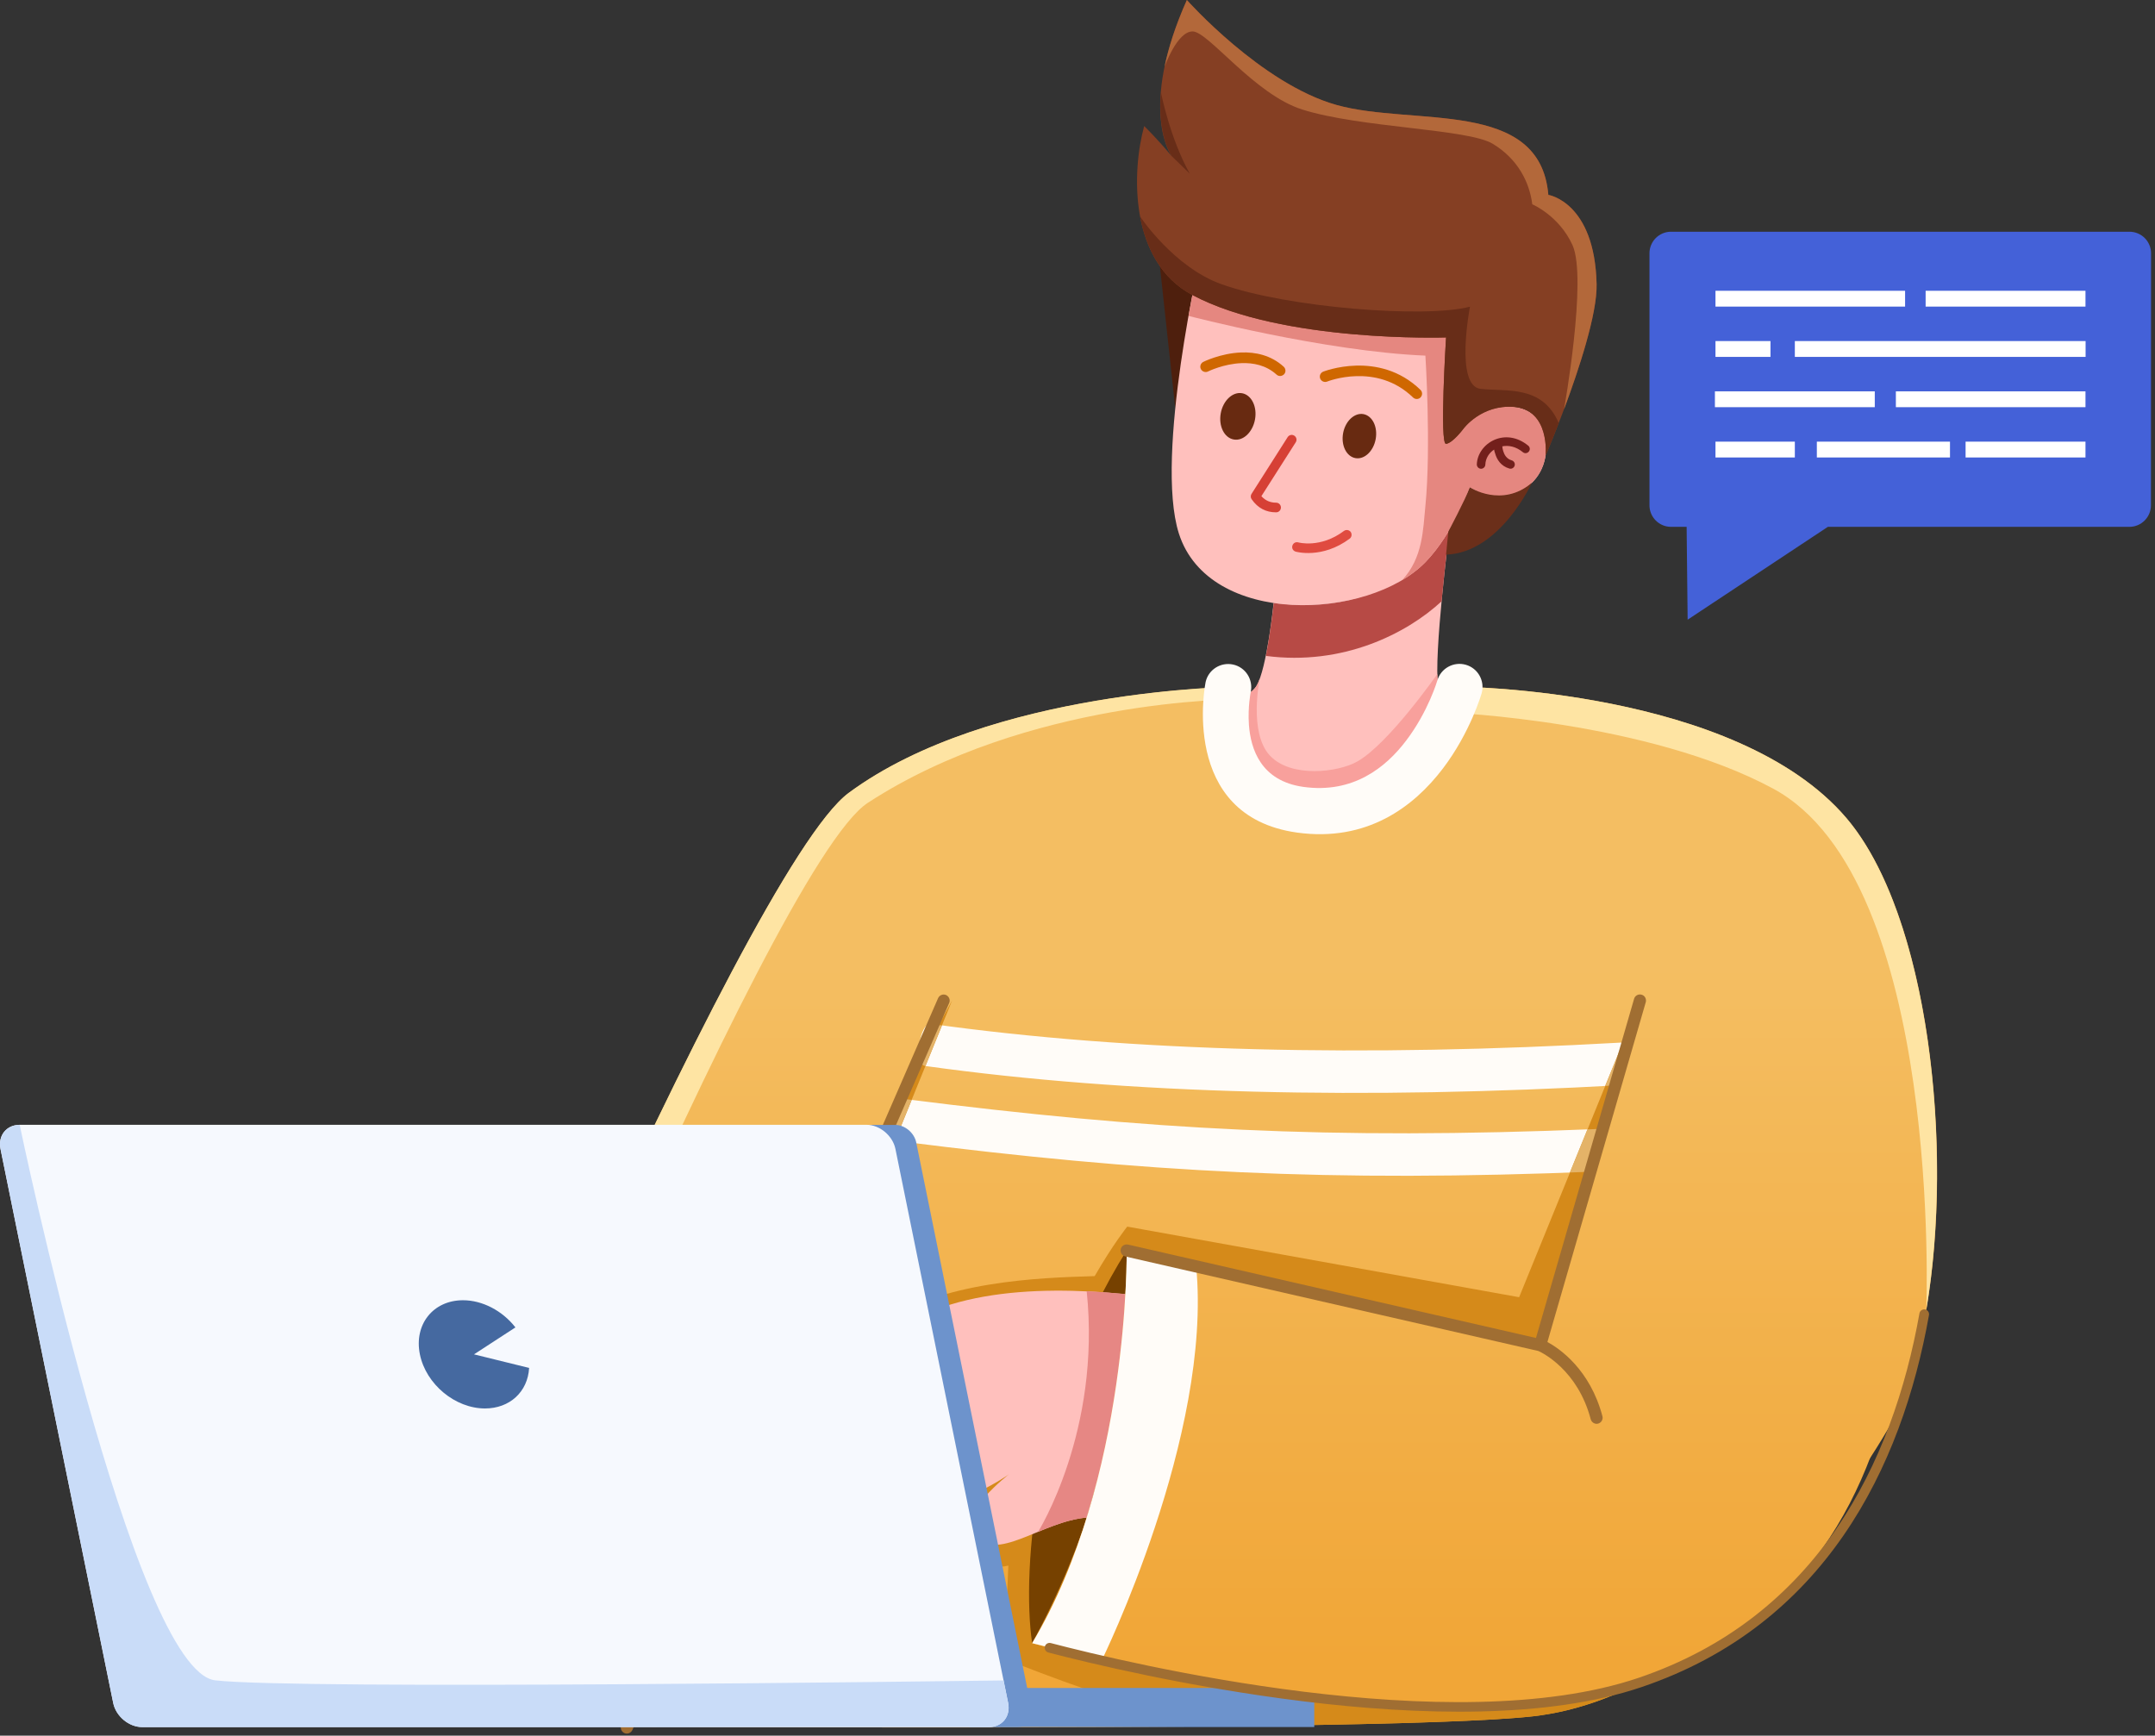
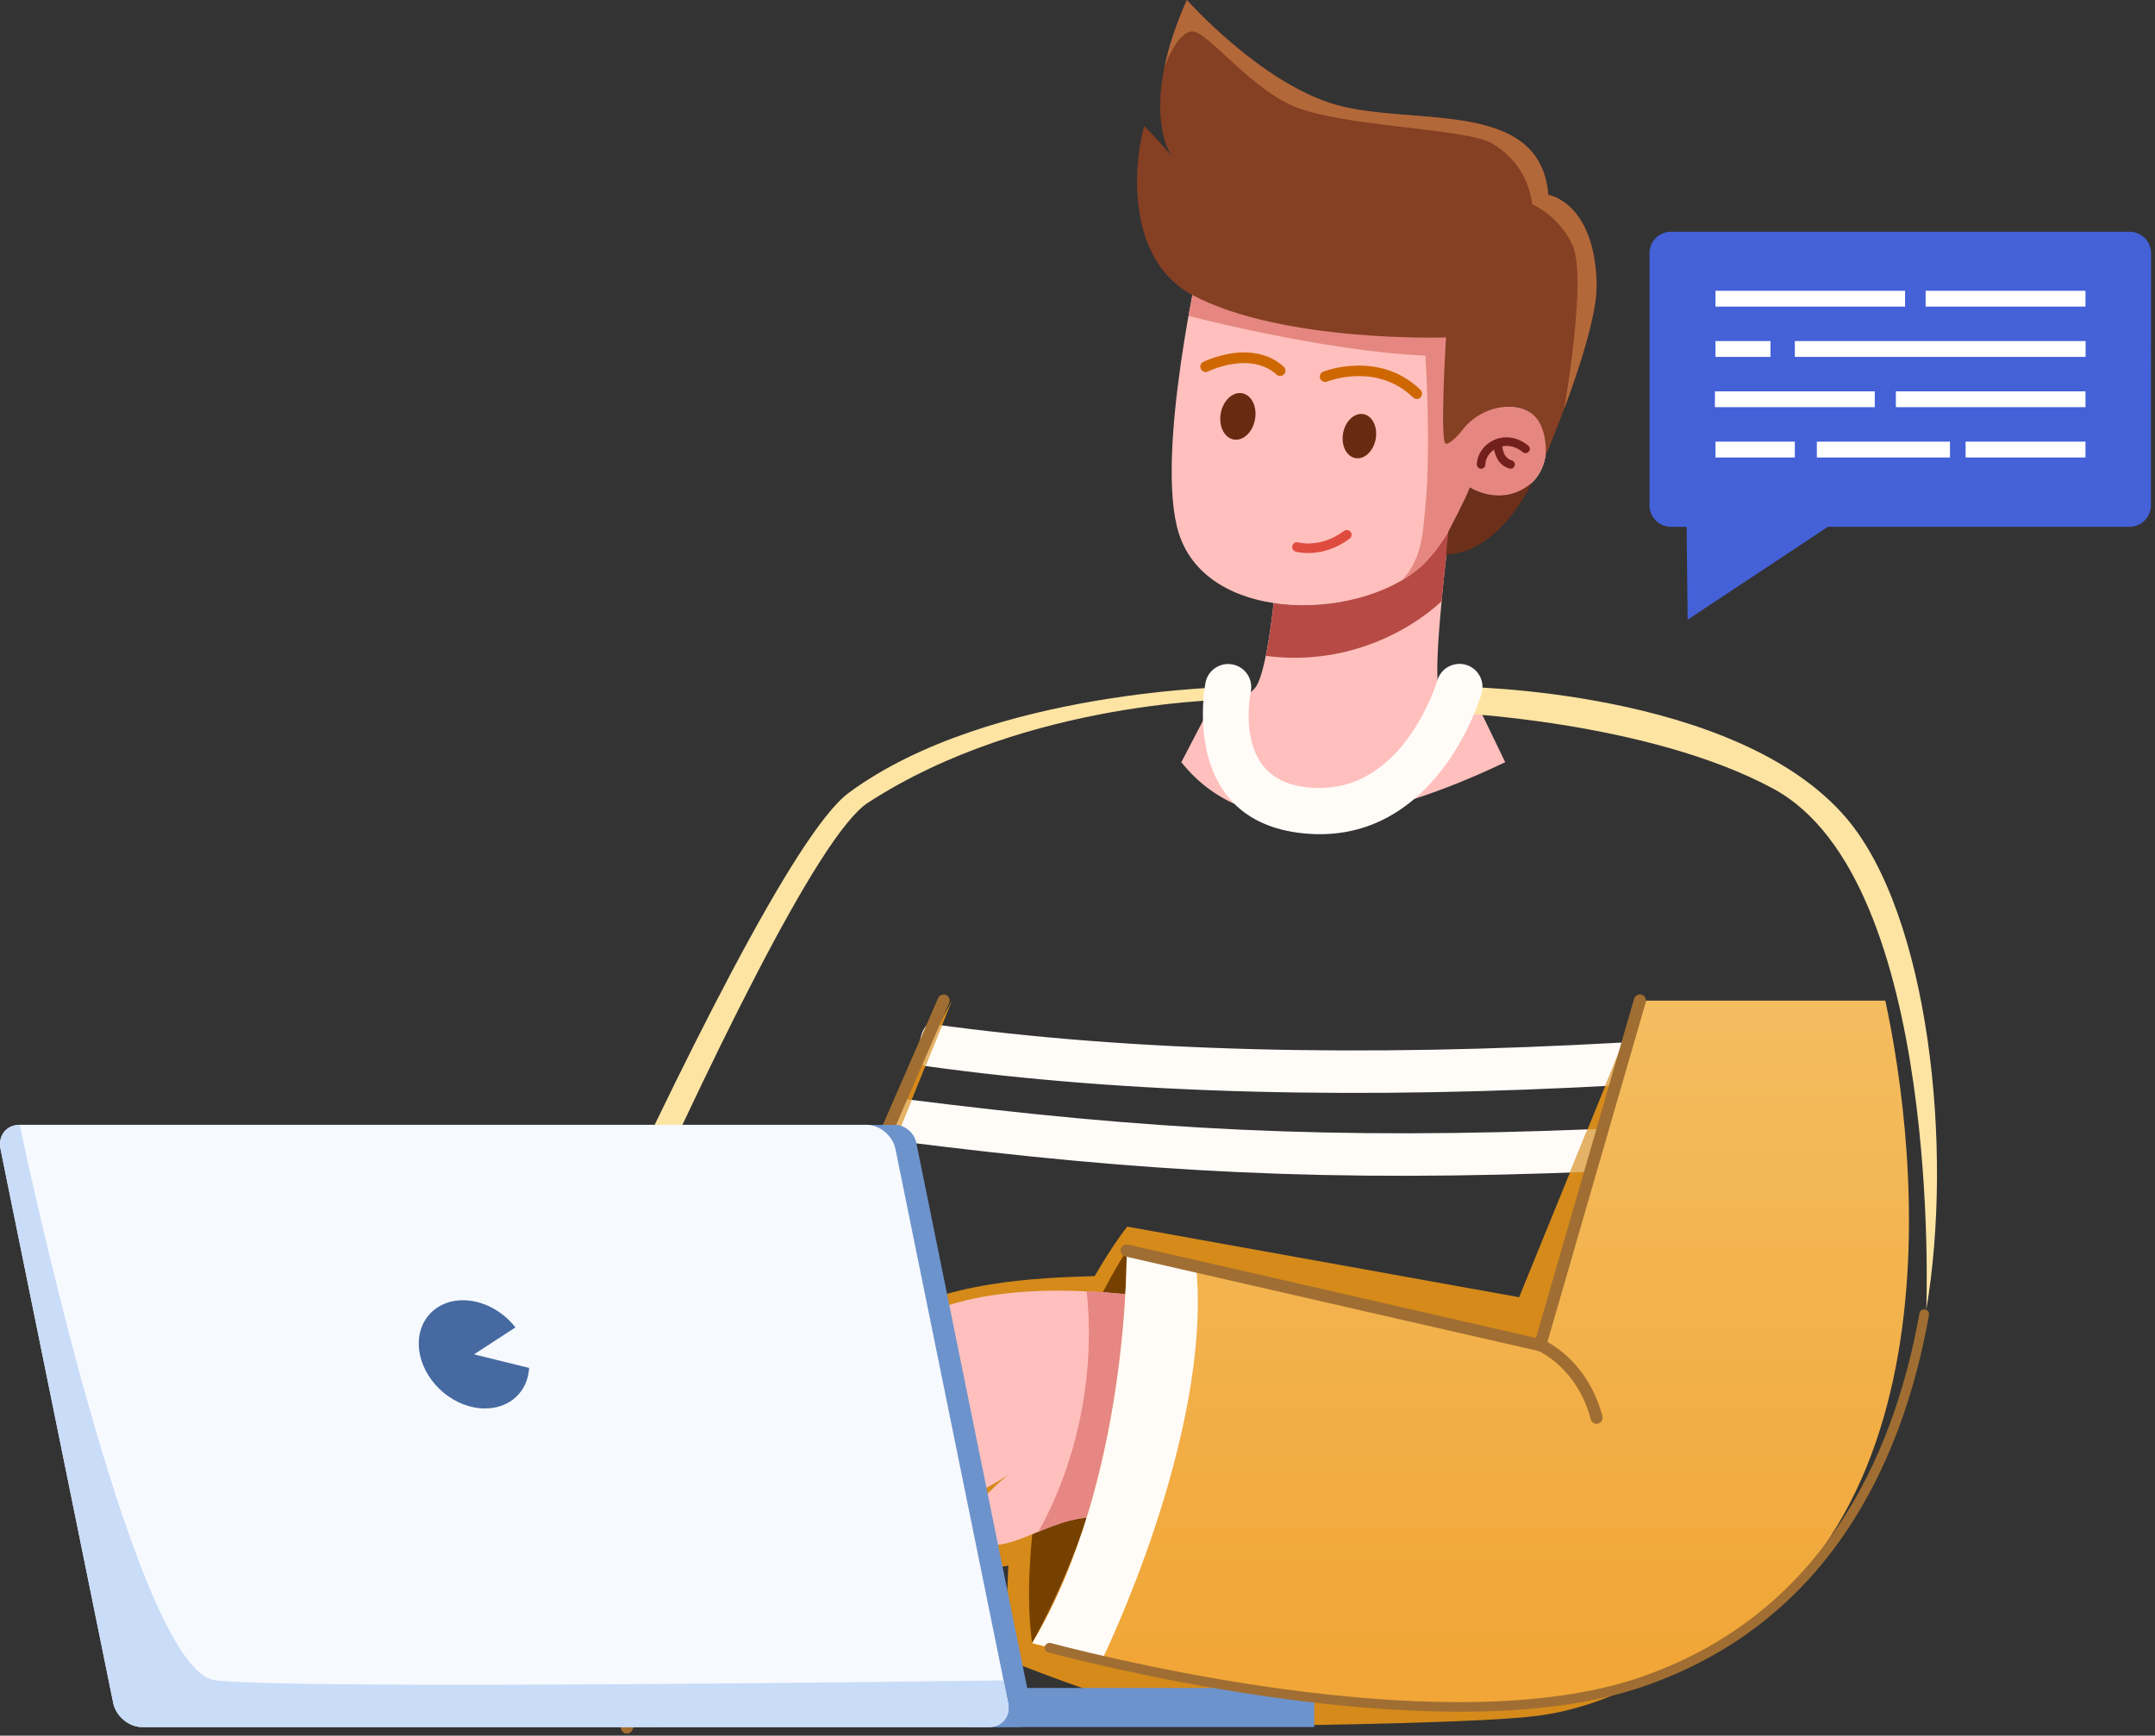
<svg xmlns="http://www.w3.org/2000/svg" width="514" height="414" viewBox="0 0 514 414" fill="none">
  <rect x="0" y="0" width="514" height="414" fill="#333333" stroke="none" />
  <path fill-rule="evenodd" clip-rule="evenodd" d="M345.707 126.407C345.707 126.407 341.878 156.636 343.03 163.625C343.699 167.668 352.535 168.391 352.535 168.391L359.015 181.805C323.082 198.915 296.548 200.28 281.768 181.805L288.756 168.391C288.756 168.391 297.458 167.266 299.68 163.625C302.197 159.528 303.777 143.811 303.777 143.811C324.019 146.194 336.47 138.964 345.707 126.407Z" fill="#FFC0BD" />
-   <path fill-rule="evenodd" clip-rule="evenodd" d="M342.816 160.787C342.842 161.938 342.896 162.902 343.03 163.625C343.699 167.668 352.535 168.391 352.535 168.391L359.015 181.805C323.082 198.915 296.548 200.28 281.768 181.805L288.756 168.391C288.756 168.391 297.458 167.266 299.68 163.625C299.948 163.17 300.216 162.607 300.457 161.911C300.457 161.911 297.779 174.737 302.867 180.199C307.954 185.661 319.226 184.188 323.671 181.671C331.168 177.495 342.816 160.787 342.816 160.787Z" fill="#F8A09C" />
  <path fill-rule="evenodd" clip-rule="evenodd" d="M301.932 156.449C303.11 150.639 303.806 143.838 303.806 143.838C324.048 146.194 336.472 138.964 345.71 126.407C345.71 126.407 344.665 134.6 343.835 143.436C335.455 151.174 320.246 158.859 301.932 156.449Z" fill="#B74A45" />
-   <path fill-rule="evenodd" clip-rule="evenodd" d="M295.37 163.812C295.37 163.812 290.872 189.945 310.579 191.525C337.702 193.72 348.118 163.812 348.118 163.812C348.118 163.812 414.146 164.24 440.44 195.166C466.037 225.288 468.286 310.167 450.293 340.905C437.012 363.584 405.23 404.898 365.602 409.37C325.974 413.841 92.225 411.351 92.225 411.351C92.225 411.351 177.263 207.724 202.459 189.115C236.116 164.294 295.37 163.812 295.37 163.812Z" fill="url(#paint0_linear_325_7227)" />
  <path fill-rule="evenodd" clip-rule="evenodd" d="M97.258 411.405C93.991 411.378 92.197 411.352 92.197 411.352C92.197 411.352 177.236 207.724 202.432 189.115C236.089 164.268 295.343 163.786 295.343 163.786C295.343 163.786 295.129 164.964 295.021 166.811C295.021 166.811 245.085 166.677 206.984 191.498C183.528 206.787 100.605 411.325 100.605 411.325L97.258 411.405ZM345.252 169.971C347.207 166.383 348.09 163.812 348.09 163.812C348.09 163.812 414.119 164.241 440.412 195.166C460.092 218.354 465.983 273.94 459.45 312.363C459.45 312.363 463.466 210.027 422.955 188.125C392.913 171.899 345.707 169.971 345.707 169.971H345.252Z" fill="#FEE4A3" />
  <path fill-rule="evenodd" clip-rule="evenodd" d="M220.666 254.26C217.908 253.885 219.3 243.844 222.058 244.219C270.174 250.94 325.545 252.118 386.486 248.691C389.271 248.53 391.681 250.672 391.841 253.457C392.002 256.241 389.86 258.651 387.075 258.812C325.411 262.266 269.37 261.061 220.666 254.26ZM214.829 272.253C212.044 271.905 213.329 261.837 216.114 262.186C273.762 269.495 316.977 271.905 380.623 269.308C383.407 269.201 385.79 271.37 385.897 274.154C386.004 276.939 383.836 279.322 381.051 279.429C316.709 282.053 273.065 279.643 214.829 272.253Z" fill="#FFFCF8" />
  <path fill-rule="evenodd" clip-rule="evenodd" d="M286.828 411.807C260.32 404.229 240.507 396.009 240.507 396.009C239.971 388.807 240.158 380.024 240.507 373.438C236.33 374.401 228.217 373.625 227.092 365.325C226.503 361.04 218.149 363.986 212.714 362.727C195.711 358.791 192.632 327.143 209.581 315.79C224.736 305.642 247.2 304.785 261.097 304.384C265.515 296.726 268.862 292.576 268.862 292.576L362.335 309.417L391.172 238.677C391.172 238.677 432.353 319.431 425.445 374.321C409.701 391.243 389.03 406.746 365.601 409.397C353.445 410.736 323.109 411.459 286.828 411.807ZM133.512 411.7L227.092 238.623L156.646 411.86C148.372 411.807 140.58 411.753 133.512 411.7Z" fill="#D58A1A" />
  <path fill-rule="evenodd" clip-rule="evenodd" d="M220.748 254.26C220.721 254.26 220.694 254.26 220.668 254.26C220.052 254.18 219.65 253.644 219.409 252.841L223.934 244.487C224.175 244.514 224.416 244.54 224.684 244.594L220.748 254.26ZM213.786 271.369C212.528 268.852 213.786 261.891 216.116 262.185C216.571 262.239 216.999 262.293 217.455 262.346L213.786 271.369ZM382.847 259.026L387.077 248.664C389.621 248.798 391.709 250.833 391.87 253.43C392.031 256.214 389.889 258.624 387.104 258.785C385.658 258.865 384.266 258.946 382.847 259.026ZM378.616 269.388C379.286 269.361 379.928 269.334 380.598 269.308C383.382 269.201 385.765 271.369 385.872 274.154C385.979 276.939 383.811 279.322 381.026 279.429C378.804 279.509 376.608 279.589 374.439 279.67L378.616 269.388Z" fill="#E4B368" />
  <path fill-rule="evenodd" clip-rule="evenodd" d="M246.183 391.939C243.559 374.187 247.228 332.363 268.728 298.278C268.728 298.278 273.039 342.645 246.183 391.939Z" fill="#764100" />
-   <path fill-rule="evenodd" clip-rule="evenodd" d="M276.658 63.511L280.326 97.463L284.396 70.393L276.658 63.511Z" fill="#4E1F0D" />
  <path fill-rule="evenodd" clip-rule="evenodd" d="M349.058 102.256C354.413 94.919 367.988 94.624 368.765 105.201C369.622 116.821 358.269 121.213 350.584 116.259C350.584 116.259 346.622 127.264 339.981 134.092C326.406 148.015 288.331 149.621 281.182 127.264C275.265 108.708 286.537 60.057 286.537 60.057L353.396 68.545C353.423 68.545 350.799 93.875 349.058 102.256Z" fill="#FFC0BD" />
  <path fill-rule="evenodd" clip-rule="evenodd" d="M283.482 75.346C285.089 66.376 286.535 60.031 286.535 60.031L353.393 68.519C353.393 68.519 350.796 93.848 349.056 102.256C354.411 94.919 367.986 94.625 368.762 105.201C369.619 116.822 358.266 121.213 350.582 116.259C350.582 116.259 346.619 127.264 339.979 134.092C338.426 135.671 336.551 137.117 334.436 138.376C339.416 133.021 339.416 126.273 339.979 120.677C341.371 106.54 339.979 84.825 339.979 84.825C315.908 83.834 283.482 75.346 283.482 75.346Z" fill="#E58780" />
-   <path fill-rule="evenodd" clip-rule="evenodd" d="M307.125 104.264C307.473 103.728 308.17 103.568 308.705 103.916C309.241 104.264 309.401 104.96 309.053 105.496L300.86 118.348C301.824 119.419 303.002 119.901 304.368 119.901C305.01 119.901 305.519 120.41 305.519 121.052C305.519 121.695 305.01 122.203 304.368 122.203C302.011 122.203 300.03 121.24 298.53 119.071C298.263 118.696 298.263 118.187 298.504 117.812L307.125 104.264Z" fill="#D64035" />
  <path fill-rule="evenodd" clip-rule="evenodd" d="M365.365 115.161C365.365 115.161 357.814 131.842 344.908 132.297L345.444 126.808C345.444 126.808 349.514 119.124 350.585 116.259C350.611 116.259 358.242 121.239 365.365 115.161Z" fill="#6B2F1A" />
  <path fill-rule="evenodd" clip-rule="evenodd" d="M349.058 102.255C349.058 102.255 346.514 105.683 344.907 105.87C343.301 106.058 344.907 80.487 344.907 80.487C344.907 80.487 305.896 81.799 284.395 70.366C269.24 62.306 269.936 40.806 272.908 30.069C272.908 30.069 276.416 33.496 279.468 37.271C279.468 37.271 271.328 26.347 283.083 0C283.083 0 300.835 20.001 318.775 25.035C337.116 30.176 367.372 23.348 369.3 46.482C369.3 46.482 380.358 48.169 380.813 67.769C381.081 79.63 368.657 108.655 368.657 108.655C368.657 108.655 369.782 97.757 361.107 97.061C353.342 96.445 349.058 102.255 349.058 102.255Z" fill="#853F23" />
  <path fill-rule="evenodd" clip-rule="evenodd" d="M277.756 15.931C278.693 11.406 280.353 6.132 283.084 0C283.084 0 300.836 20.001 318.776 25.035C337.117 30.176 367.373 23.348 369.301 46.482C369.301 46.482 380.359 48.169 380.815 67.769C380.975 74.864 376.584 88.118 373.05 97.623C373.05 97.623 378.646 66.35 375.058 58.451C371.845 51.409 365.472 48.731 365.472 48.731C364.803 43.43 362.018 37.914 356.047 34.299C350.076 30.685 324.452 30.524 310.556 26.106C299.203 22.491 288.252 7.604 284.503 7.497C280.755 7.417 277.783 15.931 277.756 15.931Z" fill="#B3683A" />
-   <path fill-rule="evenodd" clip-rule="evenodd" d="M279.495 37.272C279.495 37.272 279.469 37.245 279.442 37.191C278.987 36.522 276.095 31.783 276.898 22.01C276.898 22.01 278.987 32.854 283.78 41.422L279.495 37.272ZM371.79 100.917C369.997 105.522 368.658 108.655 368.658 108.655C368.658 108.655 369.782 97.758 361.107 97.061C353.342 96.419 349.058 102.256 349.058 102.256C349.058 102.256 346.514 105.683 344.908 105.871C343.301 106.058 344.908 80.487 344.908 80.487C344.908 80.487 305.896 81.799 284.395 70.366C276.952 66.403 273.337 59.201 271.918 51.623C271.918 51.623 279.951 63.726 291.357 67.796C307.074 73.392 339.874 75.962 350.611 73.151C350.611 73.151 346.943 92.054 353.155 92.751C359.367 93.447 367.854 91.76 371.79 100.917Z" fill="#682D18" />
  <path fill-rule="evenodd" clip-rule="evenodd" d="M316.552 91.01C315.909 91.277 315.159 90.956 314.892 90.313C314.624 89.671 314.945 88.921 315.588 88.653C315.588 88.653 328.868 83.352 338.802 92.991C339.311 93.473 339.311 94.276 338.829 94.785C338.347 95.294 337.544 95.294 337.035 94.812C328.279 86.297 316.552 91.01 316.552 91.01Z" fill="#CF6700" />
  <path fill-rule="evenodd" clip-rule="evenodd" d="M288.141 88.6C287.526 88.922 286.749 88.654 286.428 88.038C286.106 87.422 286.374 86.646 286.99 86.324C286.99 86.324 291.114 84.263 296.013 84.075C299.387 83.941 303.136 84.691 306.188 87.476C306.697 87.958 306.75 88.761 306.268 89.27C305.786 89.778 304.983 89.832 304.474 89.35C301.958 87.074 298.878 86.512 296.121 86.619C291.81 86.78 288.141 88.6 288.141 88.6Z" fill="#CF6700" />
  <path fill-rule="evenodd" clip-rule="evenodd" d="M325.2 98.774C327.343 99.176 328.654 101.827 328.119 104.745C327.583 107.637 325.415 109.672 323.273 109.27C321.131 108.869 319.819 106.218 320.354 103.299C320.89 100.434 323.058 98.399 325.2 98.774Z" fill="#682A11" />
  <path fill-rule="evenodd" clip-rule="evenodd" d="M296.257 93.794C298.506 94.196 299.899 97.007 299.336 100.06C298.774 103.112 296.498 105.254 294.249 104.826C292 104.424 290.607 101.613 291.17 98.56C291.732 95.535 294.008 93.393 296.257 93.794Z" fill="#682A11" />
  <path fill-rule="evenodd" clip-rule="evenodd" d="M309.028 131.574C308.413 131.387 308.064 130.771 308.252 130.155C308.439 129.54 309.055 129.191 309.671 129.379C309.671 129.379 314.946 130.852 320.542 126.648C321.051 126.273 321.773 126.38 322.148 126.862C322.523 127.371 322.416 128.094 321.934 128.468C315.321 133.422 309.028 131.574 309.028 131.574Z" fill="#E04B40" />
  <path fill-rule="evenodd" clip-rule="evenodd" d="M356.366 107.236C355.134 108.039 354.331 109.351 354.277 110.823C354.25 111.386 353.795 111.814 353.233 111.814C352.671 111.787 352.242 111.332 352.242 110.77C352.43 105.763 358.936 101.747 364.505 106.298C364.934 106.647 365.014 107.289 364.639 107.718C364.291 108.146 363.649 108.226 363.22 107.851C361.587 106.513 359.846 106.165 358.32 106.459C358.347 106.78 358.401 107.182 358.534 107.584C358.802 108.467 359.338 109.458 360.569 109.806C361.105 109.967 361.426 110.529 361.266 111.064C361.105 111.6 360.543 111.921 360.007 111.761C357.972 111.172 357.008 109.592 356.607 108.146C356.473 107.825 356.419 107.53 356.366 107.236Z" fill="#731F1C" />
  <path fill-rule="evenodd" clip-rule="evenodd" d="M268.435 308.695C246.506 306.526 220.668 307.677 207.494 322.912C196.838 335.256 204.335 356.382 217.107 358.925C227.576 361.014 240.669 351.642 240.669 351.642C240.669 351.642 228.272 361.148 232.101 366.048C237.617 373.063 248.3 362.861 259.225 361.978C263.75 345.35 268.891 332.846 268.435 308.695Z" fill="#FFC0BD" />
  <path fill-rule="evenodd" clip-rule="evenodd" d="M247.602 365.378C247.602 365.378 262.676 341.387 259.195 307.998C262.328 308.132 265.407 308.373 268.433 308.668C268.915 332.819 263.747 345.323 259.195 361.978C255.233 362.326 251.27 363.879 247.602 365.378Z" fill="#E68784" />
  <path fill-rule="evenodd" clip-rule="evenodd" d="M287.551 162.714C288.194 159.742 291.139 157.868 294.111 158.51C297.083 159.153 298.957 162.098 298.315 165.07C298.315 165.07 297.592 168.551 297.886 172.889C298.315 178.672 300.724 186.277 310.899 187.696C322.68 189.329 330.499 183.117 335.399 176.637C340.673 169.703 342.815 162.339 342.815 162.339C343.646 159.421 346.698 157.734 349.616 158.564C352.535 159.394 354.222 162.446 353.392 165.365C353.392 165.365 350.768 174.603 344.154 183.305C337.193 192.462 326.027 200.896 309.373 198.593C281.044 194.631 287.551 162.714 287.551 162.714Z" fill="#FFFCF8" />
  <path fill-rule="evenodd" clip-rule="evenodd" d="M150.837 412.637C150.516 413.36 149.659 413.708 148.936 413.387C148.213 413.065 147.865 412.208 148.187 411.486L223.747 238.088C224.068 237.365 224.925 237.017 225.648 237.338C226.371 237.659 226.719 238.516 226.398 239.239L150.837 412.637Z" fill="#A06E32" />
  <path d="M313.47 402.623H231.162V411.94H313.47V402.623Z" fill="#6D93CC" />
  <path fill-rule="evenodd" clip-rule="evenodd" d="M391.146 238.65L367.369 320.877L268.729 298.279C268.729 298.279 269.505 352.927 246.184 391.939C246.184 391.939 340.139 418.608 391.146 401.337C470.027 374.615 457.067 272.869 449.677 238.676H391.146V238.65Z" fill="url(#paint1_linear_325_7227)" />
  <path fill-rule="evenodd" clip-rule="evenodd" d="M268.729 298.279L285.303 302.081C289.212 342.324 262.758 396.089 262.758 396.089L246.184 391.939C269.505 352.927 268.729 298.279 268.729 298.279Z" fill="#FFFCF8" />
  <path fill-rule="evenodd" clip-rule="evenodd" d="M366.914 322.242L268.407 299.698C267.631 299.51 267.149 298.734 267.309 297.957C267.47 297.181 268.273 296.699 269.05 296.859L366.352 319.137L389.753 238.248C389.968 237.471 390.771 237.043 391.548 237.257C392.324 237.471 392.752 238.275 392.538 239.051L369.083 320.1C371.948 321.653 379.231 326.607 382.203 337.799C382.417 338.575 381.935 339.352 381.185 339.566C380.436 339.78 379.632 339.298 379.418 338.549C376.312 326.768 367.878 322.671 366.914 322.242ZM250.039 394.161C249.423 394.001 249.048 393.358 249.209 392.742C249.37 392.126 250.012 391.752 250.628 391.912C269.21 396.759 346.377 415.26 390.798 400.213C433.478 385.754 451.444 349.045 457.817 313.273C457.924 312.63 458.54 312.228 459.156 312.336C459.798 312.443 460.2 313.059 460.093 313.674C453.586 350.223 435.138 387.628 391.548 402.408C346.672 417.617 268.809 399.061 250.039 394.161Z" fill="#A06E32" />
  <path fill-rule="evenodd" clip-rule="evenodd" d="M204.952 272.467C204.496 270.164 205.969 268.316 208.272 268.316H213.52C215.822 268.316 218.045 270.191 218.527 272.467L246.052 407.79C246.507 410.093 245.035 411.94 242.732 411.94H237.484C235.181 411.94 232.959 410.066 232.477 407.79L204.952 272.467Z" fill="#6D93CC" />
  <path fill-rule="evenodd" clip-rule="evenodd" d="M213.573 274.047C212.931 270.888 209.825 268.29 206.665 268.29H4.698C1.538 268.29 -0.523 270.861 0.119 274.047L27.002 406.184C27.645 409.343 30.75 411.941 33.91 411.941H235.877C239.037 411.941 241.099 409.37 240.456 406.184L213.573 274.047Z" fill="#F6F9FE" />
  <path fill-rule="evenodd" clip-rule="evenodd" d="M4.697 268.316C4.697 268.316 31.794 398.526 51.34 400.801C70.913 403.077 224.149 401.016 239.357 400.828L240.455 406.21C240.535 406.612 240.562 406.987 240.562 407.361C240.562 409.985 238.634 411.967 235.876 411.967H33.909C30.75 411.967 27.644 409.396 27.001 406.21L0.118 274.073C-0.524 270.887 1.511 268.316 4.697 268.316Z" fill="#C9DCF8" />
  <path fill-rule="evenodd" clip-rule="evenodd" d="M122.936 316.619L113.056 323.045L126.203 326.285C125.881 331.988 121.571 335.951 115.68 335.951C108.558 335.951 101.596 330.168 100.15 323.045C98.704 315.923 103.31 310.14 110.432 310.14C115.037 310.14 119.803 312.603 122.936 316.619Z" fill="#4569A0" />
  <path fill-rule="evenodd" clip-rule="evenodd" d="M513.057 60.414C513.057 57.576 510.754 55.273 507.916 55.273H398.565C395.727 55.273 393.424 57.576 393.424 60.414V120.525C393.424 123.363 395.727 125.666 398.565 125.666H402.286L402.527 147.809L435.97 125.666H507.889C510.727 125.666 513.03 123.363 513.03 120.525L513.057 60.414Z" fill="#4461D8" />
  <path fill-rule="evenodd" clip-rule="evenodd" d="M454.391 69.357V73.132H409.167V69.357H454.391ZM459.291 69.357H497.419V73.132H459.291V69.357ZM409.167 81.352H422.287V85.128H409.167V81.352ZM428.097 81.352H497.446V85.128H428.097V81.352ZM409.033 93.348H447.162V97.123H409.033V93.348ZM452.195 93.348H497.419V97.123H452.195V93.348ZM409.167 105.343H428.097V109.119H409.167V105.343ZM433.345 105.343H465.101V109.119H433.345V105.343ZM468.823 105.343H497.419V109.119H468.823V105.343Z" fill="white" />
  <defs>
    <linearGradient id="paint0_linear_325_7227" x1="277.136" y1="230.234" x2="277.136" y2="396.08" gradientUnits="userSpaceOnUse">
      <stop stop-color="#F4BE62" />
      <stop offset="1" stop-color="#F1A637" />
    </linearGradient>
    <linearGradient id="paint1_linear_325_7227" x1="350.789" y1="230.234" x2="350.789" y2="396.081" gradientUnits="userSpaceOnUse">
      <stop stop-color="#F4BE62" />
      <stop offset="1" stop-color="#F1A637" />
    </linearGradient>
  </defs>
</svg>